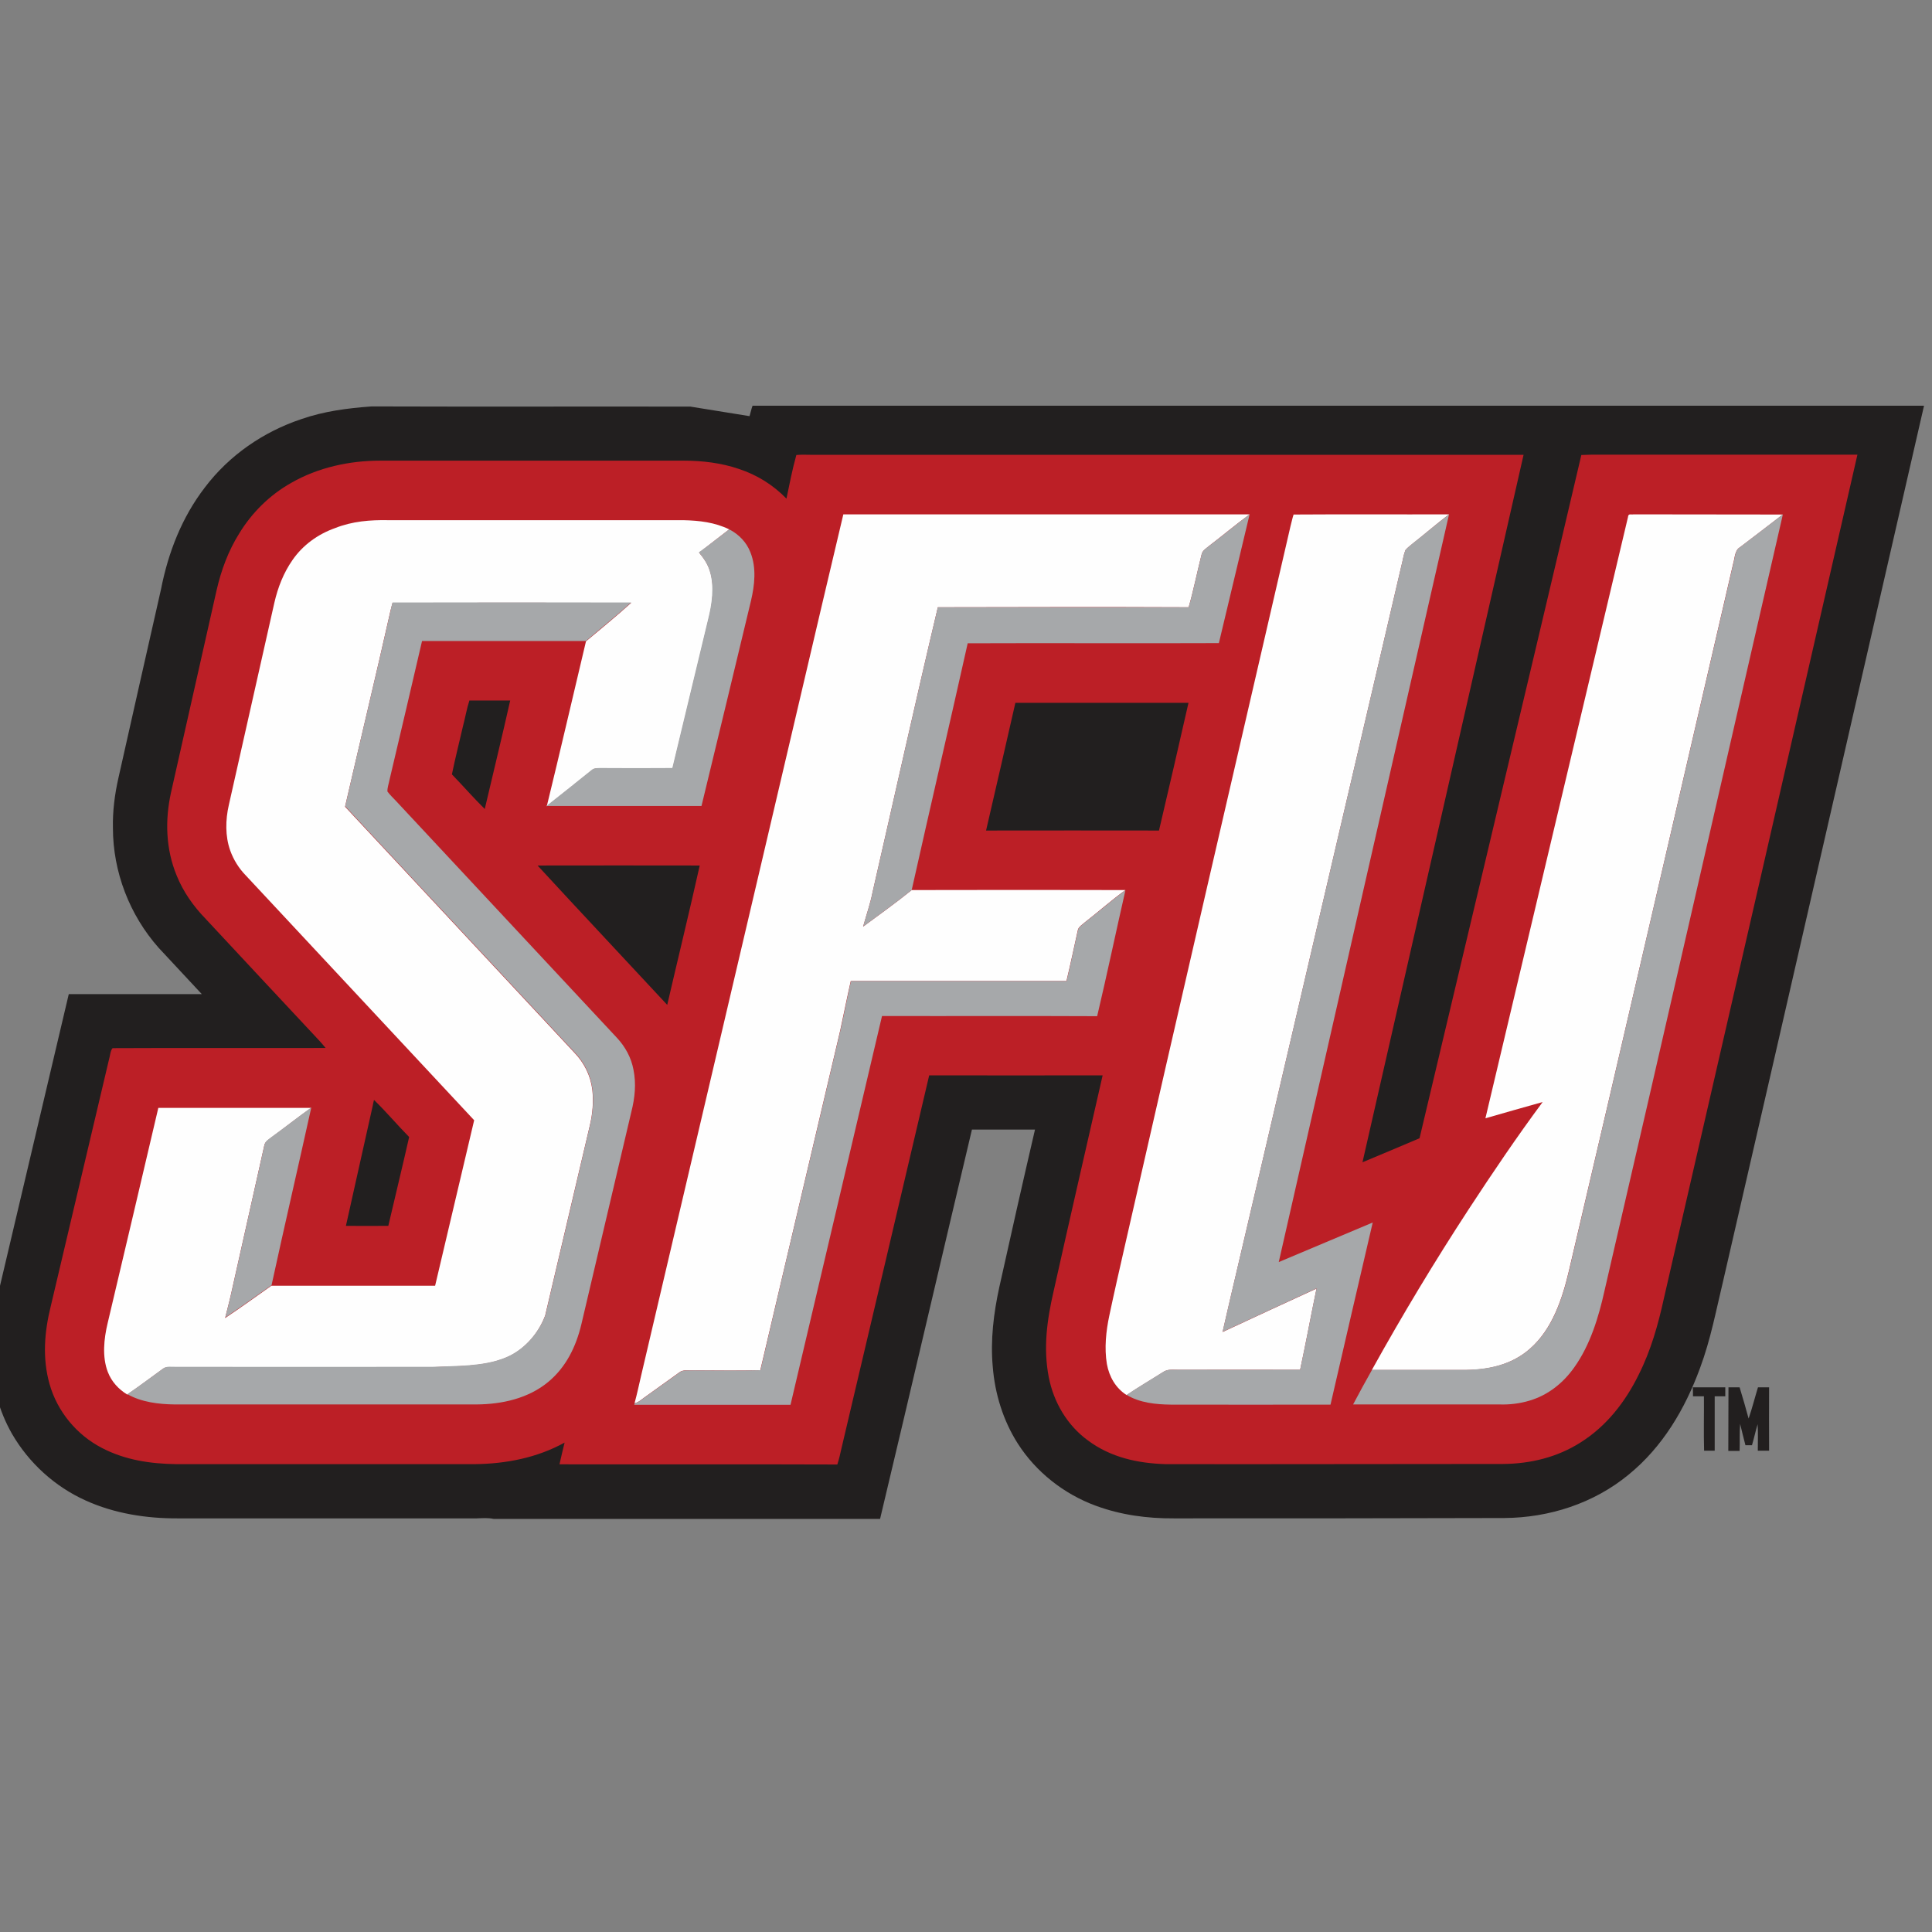
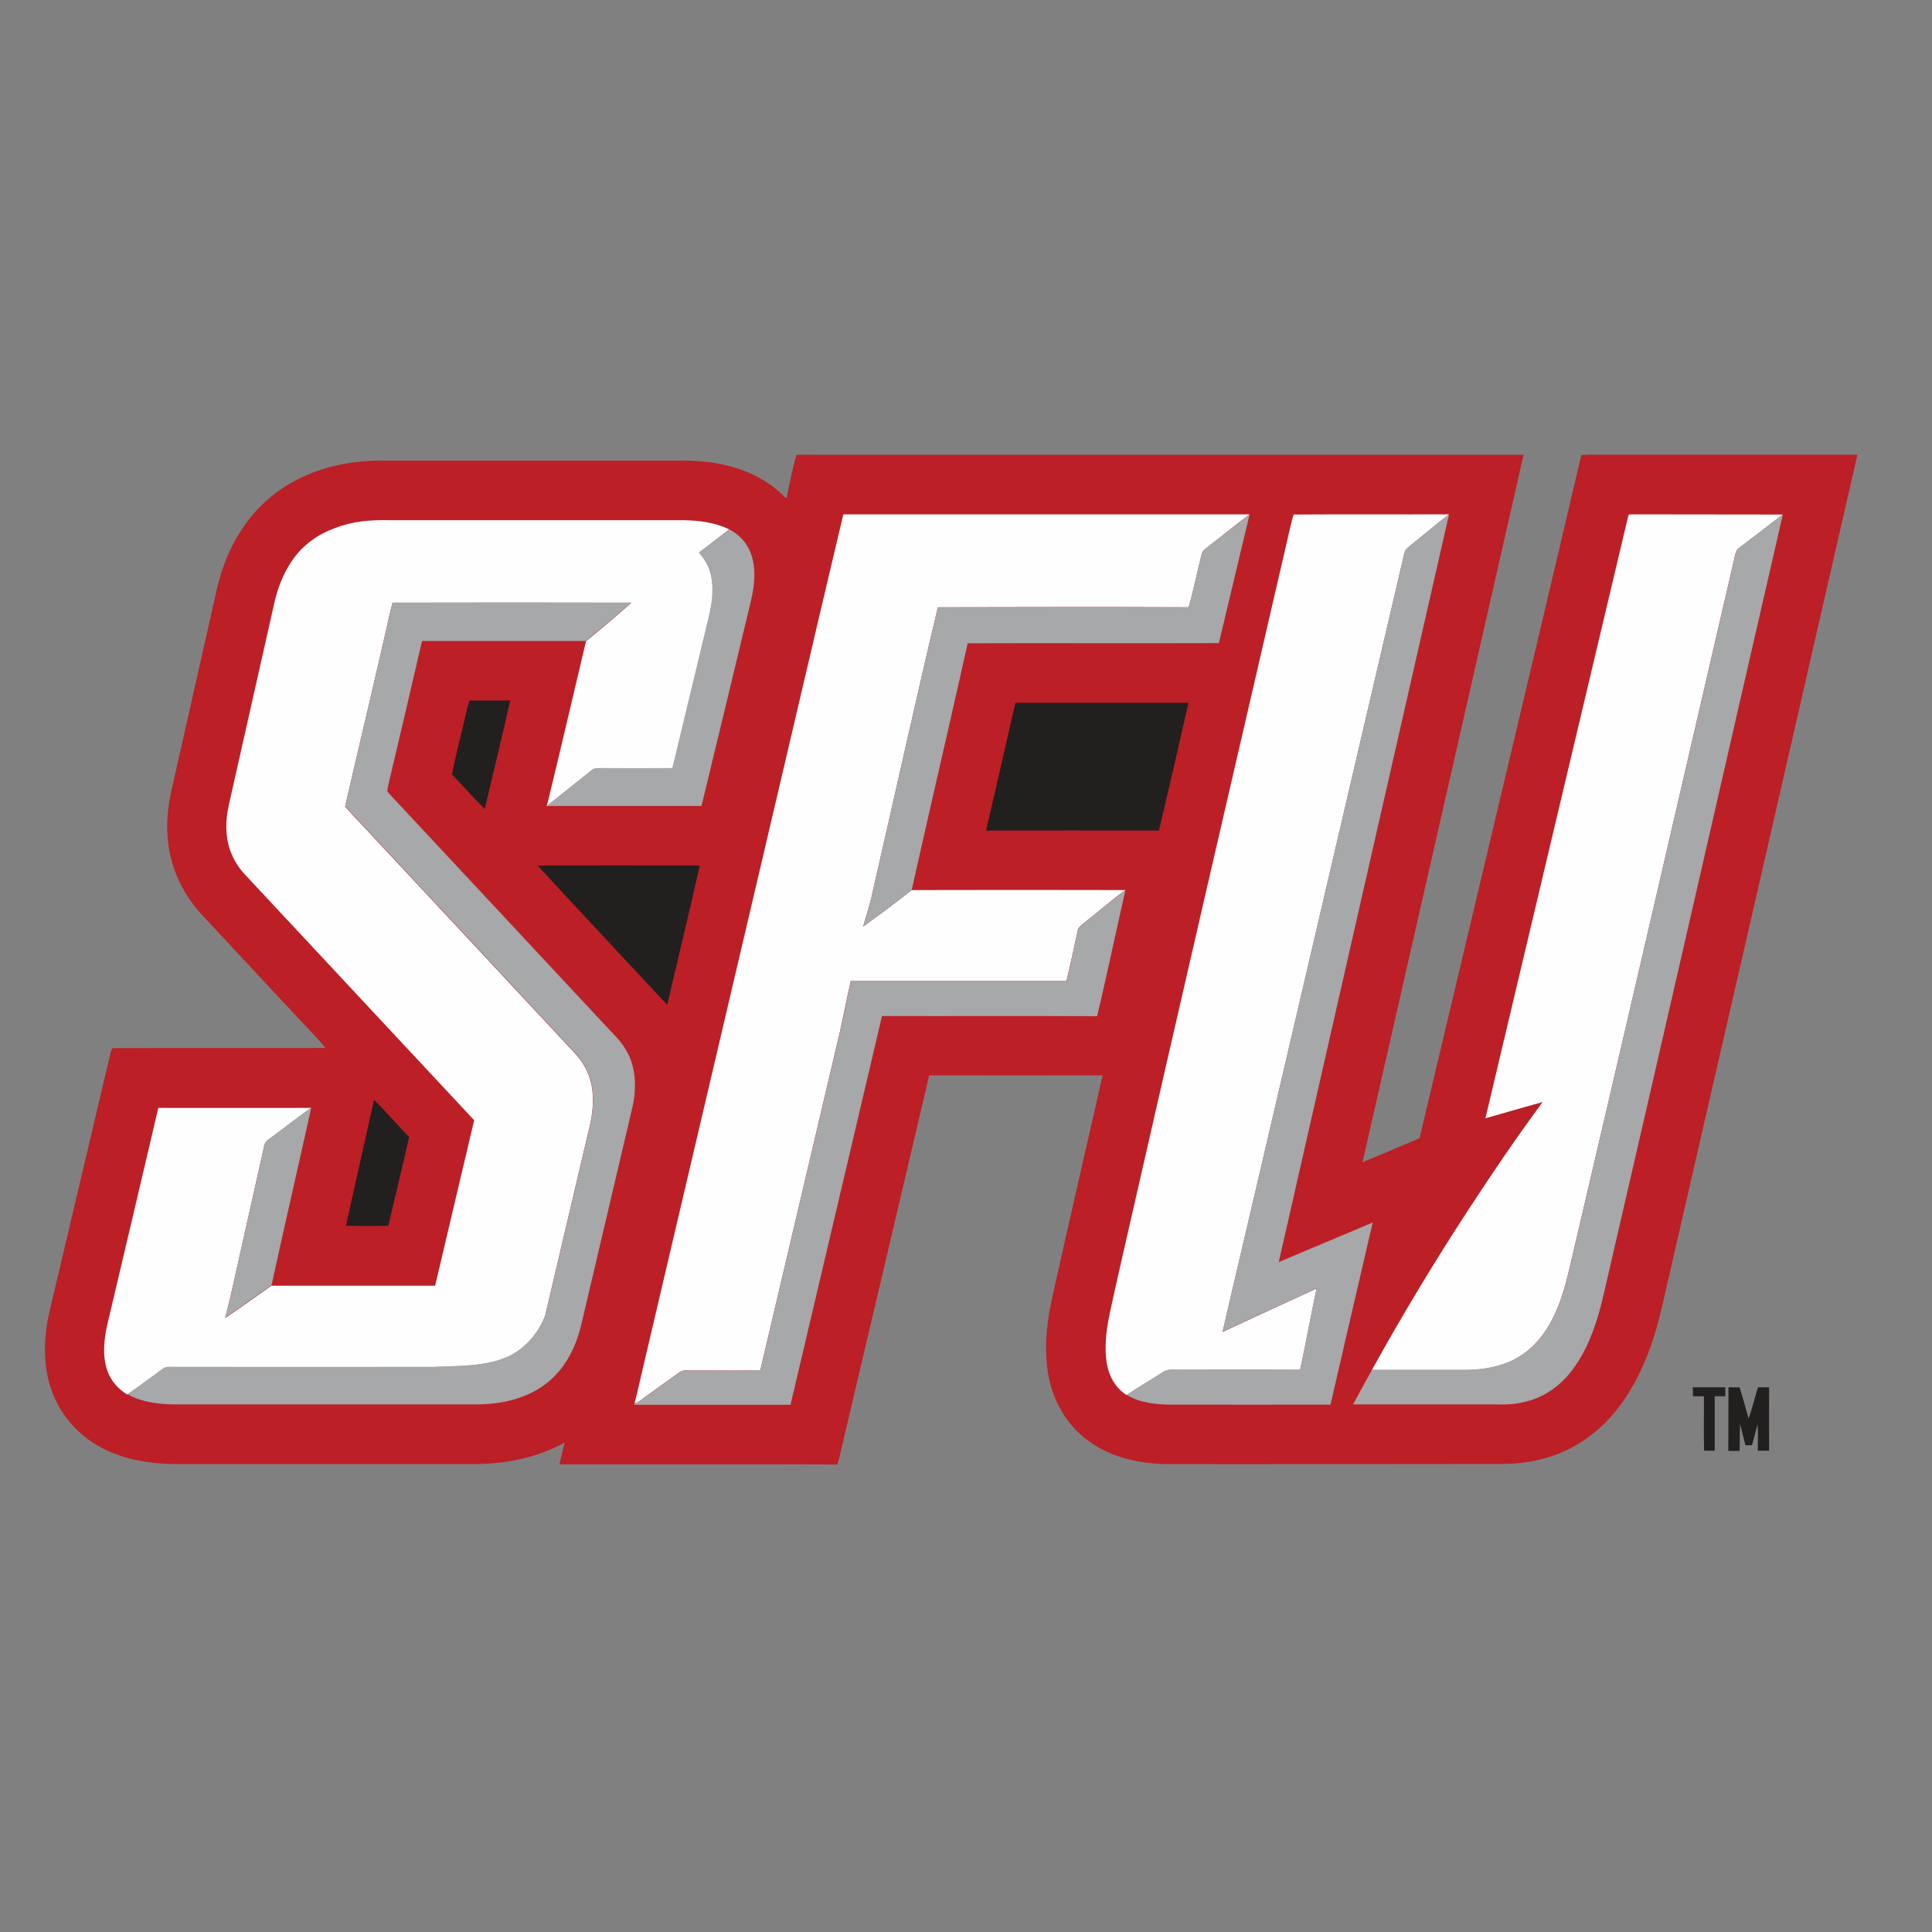
<svg xmlns="http://www.w3.org/2000/svg" width="200px" height="200px" viewBox="0 0 200 200" version="1.1">
  <rect x="0" y="0" width="200" height="200" fill="#808080" stroke="none" />
  <title>st-francis-pa</title>
  <desc>Created with Sketch.</desc>
  <g id="st-francis-pa" stroke="none" stroke-width="1" fill="none" fill-rule="evenodd">
    <g id="st-francis-pa_BGL">
      <g id="st-francis-pa" transform="translate(-1, 42)">
        <g fill-rule="nonzero" id="Shape">
-           <path d="M78.592,1.079 C78.702,0.713 78.775,0.347 78.903,0 L200.174,0 C193.243,30.153 186.35,60.361 179.401,90.514 C178.651,93.623 178.103,96.622 176.987,99.621 C175.433,103.863 173.111,107.794 169.582,110.665 C165.979,113.627 161.39,115.109 156.745,115.145 C145.353,115.182 133.943,115.182 122.551,115.182 C119.771,115.2 117.029,114.834 114.414,113.865 C111.141,112.658 108.251,110.391 106.368,107.447 C104.85,105.07 103.991,102.29 103.771,99.493 C103.515,96.75 103.863,93.915 104.448,91.246 C105.655,85.797 106.88,80.366 108.142,74.935 C105.966,74.935 103.79,74.935 101.614,74.935 C98.432,88.357 95.305,101.815 92.105,115.237 L52.096,115.237 C51.511,115.109 50.926,115.163 50.341,115.182 C40.046,115.182 29.733,115.182 19.438,115.182 C16.183,115.2 12.837,114.688 9.838,113.317 C6.674,111.89 3.986,109.44 2.249,106.441 C0.878,104.046 0.183,101.376 0.055,98.67 L0.055,96.933 C0.146,95.269 0.384,93.623 0.786,92.014 C3.237,81.646 5.669,71.278 8.119,60.91 C12.709,60.91 17.298,60.91 21.888,60.91 C20.407,59.301 18.907,57.728 17.426,56.119 C14.409,52.718 12.69,48.256 12.69,43.703 C12.654,41.966 12.873,40.247 13.257,38.546 C14.72,32.037 16.183,25.527 17.664,19.017 C18.414,15.195 19.822,11.557 22.217,8.448 C24.722,5.138 28.251,2.706 32.183,1.39 C34.542,0.567 36.974,0.256 39.461,0.073 C50.45,0.11 61.458,0.073 72.466,0.091" fill="#221F1F" />
          <path d="M83.438,5.102 C83.986,5.047 84.535,5.083 85.083,5.083 C109.623,5.083 134.162,5.083 158.72,5.083 C153.179,29.495 147.602,53.906 142.043,78.318 C144.018,77.495 145.975,76.672 147.95,75.831 C150.309,65.92 152.649,56.009 155.008,46.098 C158.245,32.439 161.499,18.779 164.699,5.102 C165.339,5.065 165.998,5.065 166.638,5.065 C175.525,5.065 184.393,5.065 193.28,5.065 C186.624,34.176 179.95,63.269 173.257,92.361 C172.654,95.122 171.904,97.792 170.624,100.334 C169.234,103.15 167.296,105.637 164.626,107.319 C162.213,108.855 159.433,109.531 156.581,109.55 C144.933,109.55 133.303,109.586 121.655,109.568 C118.766,109.477 115.986,108.873 113.627,107.118 C111.47,105.545 110.08,103.168 109.568,100.571 C108.983,97.554 109.385,94.647 110.062,91.703 C111.726,84.242 113.445,76.782 115.145,69.321 C109.166,69.339 103.168,69.321 97.189,69.321 C94.171,82.176 91.154,95.031 88.119,107.886 C87.991,108.471 87.863,109.038 87.68,109.605 C78.098,109.568 68.498,109.605 58.917,109.586 C59.081,108.837 59.264,108.087 59.447,107.337 C56.594,108.91 53.394,109.531 50.158,109.568 C39.863,109.568 29.55,109.568 19.255,109.568 C16.567,109.531 13.97,109.147 11.575,107.904 C8.942,106.551 6.93,104.119 6.126,101.266 C5.376,98.597 5.595,95.872 6.254,93.221 C8.265,84.699 10.277,76.178 12.288,67.657 C12.398,67.328 12.416,66.761 12.654,66.505 C19.95,66.469 27.392,66.505 34.706,66.487 C34.322,66.011 33.92,65.573 33.499,65.134 C29.751,61.129 26.021,57.125 22.29,53.12 C21.029,51.822 19.968,50.322 19.291,48.64 C18.158,45.897 18.066,42.917 18.706,40.027 C20.279,33.042 21.851,26.075 23.424,19.09 C23.899,17.024 24.631,15.031 25.765,13.221 C27.081,11.063 28.928,9.234 31.141,7.991 C33.902,6.4 37.157,5.687 40.338,5.687 C50.816,5.687 61.312,5.687 71.79,5.687 C73.71,5.687 75.685,5.925 77.495,6.546 C79.378,7.168 81.024,8.192 82.414,9.618 C82.725,8.137 83.017,6.601 83.438,5.102 Z" fill="#BC1F26" />
          <path d="M130.359,11.246 C128.914,12.306 127.543,13.458 126.135,14.537 C125.824,14.811 125.477,14.976 125.385,15.415 C124.928,17.225 124.562,19.072 124.05,20.864 C115.401,20.827 106.734,20.846 98.085,20.864 C95.762,30.665 93.586,40.503 91.337,50.322 C91.099,51.547 90.679,52.718 90.35,53.925 C92.032,52.681 93.751,51.456 95.378,50.139 C102.747,50.121 110.135,50.121 117.504,50.139 C116.059,51.182 114.725,52.37 113.317,53.467 C113.061,53.705 112.622,53.943 112.567,54.327 C112.183,56.064 111.817,57.819 111.397,59.557 C103.954,59.557 96.512,59.557 89.07,59.557 C88.686,61.257 88.338,62.994 87.973,64.695 C85.23,76.416 82.45,88.119 79.707,99.84 C77.422,99.913 75.118,99.858 72.814,99.858 C72.283,99.895 71.698,99.73 71.259,100.114 C70.053,100.992 68.846,101.833 67.639,102.711 C67.328,102.93 67.072,103.186 66.688,103.259 C66.944,102.327 67.145,101.376 67.365,100.425 C71.351,83.438 75.337,66.45 79.323,49.463 C82.322,36.736 85.285,23.954 88.302,11.246 C102.309,11.246 116.37,11.246 130.359,11.246 Z" fill="#FEFEFE" />
          <path d="M134.912,11.264 C140.233,11.227 145.664,11.264 151.003,11.246 C149.723,12.215 148.517,13.275 147.255,14.263 C146.999,14.482 146.706,14.683 146.487,14.958 C146.286,15.47 146.213,16.055 146.066,16.603 C141.019,38.217 135.973,59.849 130.926,81.463 C129.81,86.272 128.658,91.081 127.561,95.89 C130.798,94.391 134.034,92.873 137.289,91.392 C136.704,94.19 136.192,97.006 135.589,99.803 C131.438,99.785 127.287,99.803 123.118,99.803 C122.478,99.822 121.893,99.675 121.344,100.078 C120.119,100.864 118.857,101.595 117.632,102.418 C116.498,101.705 115.822,100.517 115.584,99.2 C115.31,97.554 115.493,95.799 115.84,94.171 C116.334,91.831 116.864,89.509 117.394,87.186 C123.063,62.263 128.841,37.339 134.601,12.434 C134.711,12.032 134.784,11.648 134.912,11.264 Z" fill="#FEFEFE" />
          <path d="M170.094,11.246 C175.25,11.264 180.389,11.246 185.545,11.264 C184.064,12.398 182.583,13.55 181.102,14.665 C180.571,14.976 180.59,15.781 180.425,16.311 C174.775,40.722 169.143,65.134 163.419,89.527 C162.743,92.416 161.701,95.579 159.415,97.591 C157.458,99.346 154.898,99.858 152.357,99.822 C149.248,99.822 146.121,99.822 143.013,99.822 C146.158,94.153 149.504,88.594 153.051,83.163 C155.502,79.415 158.025,75.685 160.695,72.082 C158.72,72.631 156.745,73.198 154.77,73.765 C159.689,53.01 164.608,32.274 169.527,11.538 C169.563,11.118 169.801,11.301 170.094,11.246 Z" fill="#FEFEFE" />
          <path d="M130.359,11.246 C129.298,15.689 128.238,20.133 127.177,24.576 C118.51,24.613 109.842,24.558 101.175,24.594 C99.273,33.115 97.28,41.618 95.378,50.139 C93.751,51.456 92.032,52.663 90.35,53.925 C90.679,52.718 91.099,51.547 91.337,50.322 C93.586,40.503 95.762,30.665 98.085,20.864 C106.734,20.864 115.401,20.846 124.05,20.864 C124.562,19.072 124.928,17.225 125.385,15.415 C125.477,14.976 125.806,14.793 126.135,14.537 C127.561,13.458 128.933,12.306 130.359,11.246 Z" fill="#A6A8AA" />
          <path d="M151.003,11.246 C145.115,37.047 139.246,62.848 133.376,88.649 C136.613,87.278 139.867,85.925 143.104,84.553 C141.641,90.843 140.178,97.115 138.734,103.406 C133.23,103.424 127.726,103.406 122.203,103.406 C120.649,103.387 118.985,103.223 117.632,102.4 C118.839,101.577 120.101,100.846 121.344,100.059 C121.911,99.657 122.478,99.822 123.118,99.785 C127.269,99.803 131.419,99.785 135.589,99.785 C136.192,96.987 136.704,94.171 137.289,91.374 C134.053,92.855 130.816,94.373 127.561,95.872 C128.658,91.063 129.81,86.254 130.926,81.445 C135.973,59.831 141.019,38.199 146.066,16.585 C146.213,16.037 146.286,15.451 146.487,14.939 C146.706,14.683 146.999,14.464 147.255,14.245 C148.498,13.275 149.723,12.215 151.003,11.246 Z" fill="#A6A8AA" />
          <path d="M185.563,11.246 C179.401,38.034 173.294,64.859 167.095,91.63 C166.491,94.354 165.614,97.243 163.968,99.547 C162.834,101.157 161.262,102.418 159.36,102.985 C158.336,103.296 157.275,103.424 156.215,103.387 C151.168,103.387 146.121,103.387 141.074,103.387 C141.714,102.181 142.354,100.992 143.031,99.803 C146.139,99.803 149.266,99.803 152.375,99.803 C154.935,99.822 157.495,99.328 159.433,97.573 C161.719,95.561 162.761,92.398 163.438,89.509 C169.143,65.115 174.775,40.704 180.443,16.293 C180.608,15.744 180.59,14.958 181.12,14.647 C182.601,13.531 184.064,12.379 185.563,11.246 Z" fill="#A6A8AA" />
          <path d="M41.198,11.849 C51.383,11.849 61.55,11.849 71.735,11.849 C73.399,11.886 74.99,12.069 76.489,12.8 C75.447,13.586 74.423,14.409 73.381,15.214 C73.874,15.799 74.295,16.421 74.514,17.17 C75.008,18.779 74.734,20.59 74.331,22.181 C73.106,27.301 71.863,32.421 70.638,37.541 C68.133,37.559 65.627,37.559 63.141,37.541 C62.811,37.559 62.537,37.504 62.281,37.742 C60.709,38.985 59.154,40.229 57.6,41.472 C58.99,35.785 60.306,30.08 61.659,24.393 C63.232,23.077 64.823,21.778 66.341,20.407 C58.112,20.389 49.865,20.389 41.637,20.407 C41.563,20.681 41.49,20.955 41.417,21.248 C39.899,28.014 38.272,34.761 36.718,41.509 C44.617,49.975 52.517,58.459 60.416,66.926 C61.458,67.986 62.135,69.339 62.318,70.821 C62.446,72.046 62.354,73.289 62.062,74.496 C60.526,81.042 58.971,87.662 57.435,94.19 C56.722,96.11 55.186,97.847 53.248,98.597 C50.981,99.511 48.165,99.419 45.751,99.529 C36.919,99.529 28.069,99.529 19.237,99.529 C18.779,99.547 18.194,99.419 17.829,99.73 C16.603,100.608 15.415,101.522 14.171,102.363 C13.275,101.815 12.544,101.029 12.16,100.023 C11.557,98.45 11.758,96.585 12.142,94.976 C13.897,87.552 15.653,80.11 17.39,72.686 C22.656,72.686 27.922,72.686 33.207,72.686 C31.817,73.673 30.482,74.734 29.111,75.739 C28.782,76.014 28.416,76.16 28.343,76.654 C27.209,81.774 26.039,86.894 24.905,92.014 C24.722,92.837 24.503,93.623 24.302,94.446 C25.929,93.367 27.502,92.215 29.093,91.099 C34.743,91.099 40.393,91.099 46.043,91.099 C47.397,85.394 48.731,79.671 50.085,73.966 C42.203,65.518 34.322,57.07 26.441,48.622 C25.728,47.89 25.179,47.013 24.832,46.043 C24.302,44.562 24.338,42.862 24.686,41.344 C26.258,34.359 27.831,27.374 29.403,20.389 C29.769,18.798 30.354,17.298 31.287,15.963 C32.347,14.427 33.92,13.294 35.675,12.672 C37.467,11.959 39.314,11.813 41.198,11.849 Z" fill="#FEFEFE" />
          <path d="M76.489,12.8 L76.526,12.818 C77.495,13.33 78.281,14.135 78.683,15.177 C79.323,16.786 79.122,18.56 78.738,20.206 C77.038,27.282 75.337,34.359 73.618,41.435 C68.261,41.435 62.921,41.435 57.563,41.435 C59.136,40.192 60.69,38.967 62.245,37.705 C62.501,37.486 62.793,37.522 63.104,37.504 C65.609,37.522 68.114,37.522 70.601,37.504 C71.826,32.384 73.07,27.264 74.295,22.144 C74.697,20.553 74.971,18.743 74.478,17.134 C74.258,16.384 73.838,15.781 73.344,15.177 C74.423,14.409 75.447,13.586 76.489,12.8 Z" fill="#A6A8AA" />
          <path d="M41.637,20.37 C49.865,20.352 58.112,20.352 66.341,20.37 C64.823,21.742 63.214,23.022 61.659,24.357 C56.009,24.357 50.341,24.357 44.69,24.357 C43.575,29.147 42.459,33.938 41.326,38.711 C41.253,39.113 41.088,39.534 41.106,39.936 C41.362,40.283 41.691,40.594 41.984,40.905 C49.609,49.079 57.216,57.234 64.841,65.408 C65.719,66.341 66.341,67.474 66.578,68.736 C66.871,70.199 66.725,71.643 66.359,73.088 C64.622,80.439 62.903,87.771 61.184,95.086 C60.635,97.39 59.611,99.511 57.765,101.047 C55.698,102.766 52.974,103.369 50.341,103.387 C39.918,103.387 29.495,103.387 19.072,103.387 C17.426,103.369 15.634,103.15 14.19,102.327 C15.433,101.486 16.622,100.571 17.847,99.694 C18.213,99.383 18.798,99.511 19.255,99.493 C28.087,99.511 36.937,99.493 45.769,99.493 C48.183,99.383 50.999,99.474 53.266,98.56 C55.186,97.81 56.741,96.055 57.454,94.153 C59.008,87.625 60.544,80.987 62.08,74.459 C62.373,73.253 62.464,72.027 62.336,70.784 C62.153,69.303 61.477,67.95 60.434,66.889 C52.535,58.423 44.635,49.938 36.736,41.472 C38.272,34.706 39.918,27.977 41.435,21.211 C41.49,20.937 41.545,20.663 41.637,20.37 Z" fill="#A6A8AA" />
          <path d="M49.591,30.519 C50.999,30.519 52.407,30.519 53.815,30.519 C52.974,34.267 52.059,37.998 51.182,41.746 C50.011,40.594 48.933,39.351 47.781,38.162 C48.128,36.48 48.549,34.816 48.933,33.152 C49.17,32.256 49.317,31.36 49.591,30.519 Z" fill="#221F1F" />
          <path d="M106.112,30.757 C112.091,30.757 118.071,30.757 124.032,30.757 C123.026,35.163 122.021,39.57 120.978,43.977 C115.017,43.959 109.056,43.977 103.077,43.977 C104.101,39.57 105.106,35.163 106.112,30.757 Z" fill="#221F1F" />
          <path d="M56.649,47.598 C62.245,47.579 67.84,47.598 73.435,47.598 C72.357,52.425 71.186,57.216 70.071,62.025 C65.609,57.216 61.093,52.425 56.649,47.598 Z" fill="#221F1F" />
          <path d="M117.504,50.158 C116.517,54.491 115.602,58.862 114.578,63.195 C107.154,63.159 99.73,63.195 92.306,63.177 C89.143,76.599 85.998,90.021 82.834,103.424 C77.44,103.424 72.046,103.424 66.651,103.424 C66.67,103.369 66.688,103.314 66.706,103.259 C67.09,103.186 67.346,102.93 67.657,102.711 C68.864,101.833 70.089,100.992 71.278,100.114 C71.717,99.749 72.302,99.895 72.832,99.858 C75.118,99.858 77.422,99.895 79.726,99.84 C82.45,88.119 85.248,76.398 87.991,64.695 C88.375,62.994 88.704,61.257 89.088,59.557 C96.53,59.557 103.973,59.557 111.415,59.557 C111.835,57.819 112.183,56.064 112.585,54.327 C112.64,53.961 113.079,53.705 113.335,53.467 C114.725,52.389 116.078,51.2 117.504,50.158 Z" fill="#A6A8AA" />
          <path d="M39.717,71.863 C40.978,73.088 42.112,74.441 43.355,75.703 C42.661,78.775 41.911,81.829 41.198,84.901 C39.735,84.919 38.272,84.901 36.809,84.901 C37.723,80.75 38.674,76.599 39.589,72.448 C39.625,72.247 39.662,72.064 39.717,71.863 Z" fill="#221F1F" />
          <path d="M33.225,72.649 C31.872,78.775 30.446,84.901 29.111,91.045 C27.52,92.16 25.929,93.312 24.32,94.391 C24.521,93.586 24.741,92.782 24.923,91.959 C26.057,86.839 27.227,81.719 28.361,76.599 C28.434,76.123 28.782,75.959 29.129,75.685 C30.501,74.697 31.835,73.637 33.225,72.649 Z" fill="#A6A8AA" />
          <path d="M176.238,101.614 C177.353,101.614 178.487,101.614 179.602,101.614 C179.602,101.925 179.602,102.235 179.602,102.546 C179.237,102.546 178.871,102.546 178.505,102.546 C178.505,104.411 178.505,106.295 178.505,108.178 C178.139,108.178 177.774,108.178 177.408,108.178 C177.353,106.295 177.408,104.411 177.39,102.546 C177.006,102.546 176.64,102.546 176.256,102.546 C176.256,102.235 176.256,101.925 176.238,101.614 Z" fill="#221F1F" />
          <path d="M179.931,101.614 C180.315,101.614 180.699,101.614 181.083,101.614 C181.413,102.693 181.723,103.771 182.016,104.85 C182.382,103.79 182.656,102.693 182.985,101.614 C183.369,101.614 183.753,101.614 184.137,101.614 C184.119,103.808 184.137,105.984 184.137,108.178 C183.753,108.178 183.369,108.178 182.967,108.178 C182.967,107.264 183.003,106.35 182.949,105.435 C182.729,106.149 182.583,106.88 182.363,107.611 C182.144,107.611 181.925,107.611 181.687,107.611 C181.486,106.88 181.321,106.13 181.138,105.399 C181.065,106.331 181.12,107.264 181.083,108.197 C180.699,108.197 180.297,108.197 179.913,108.197 C179.931,105.984 179.913,103.79 179.931,101.614 Z" fill="#221F1F" />
        </g>
      </g>
    </g>
  </g>
</svg>